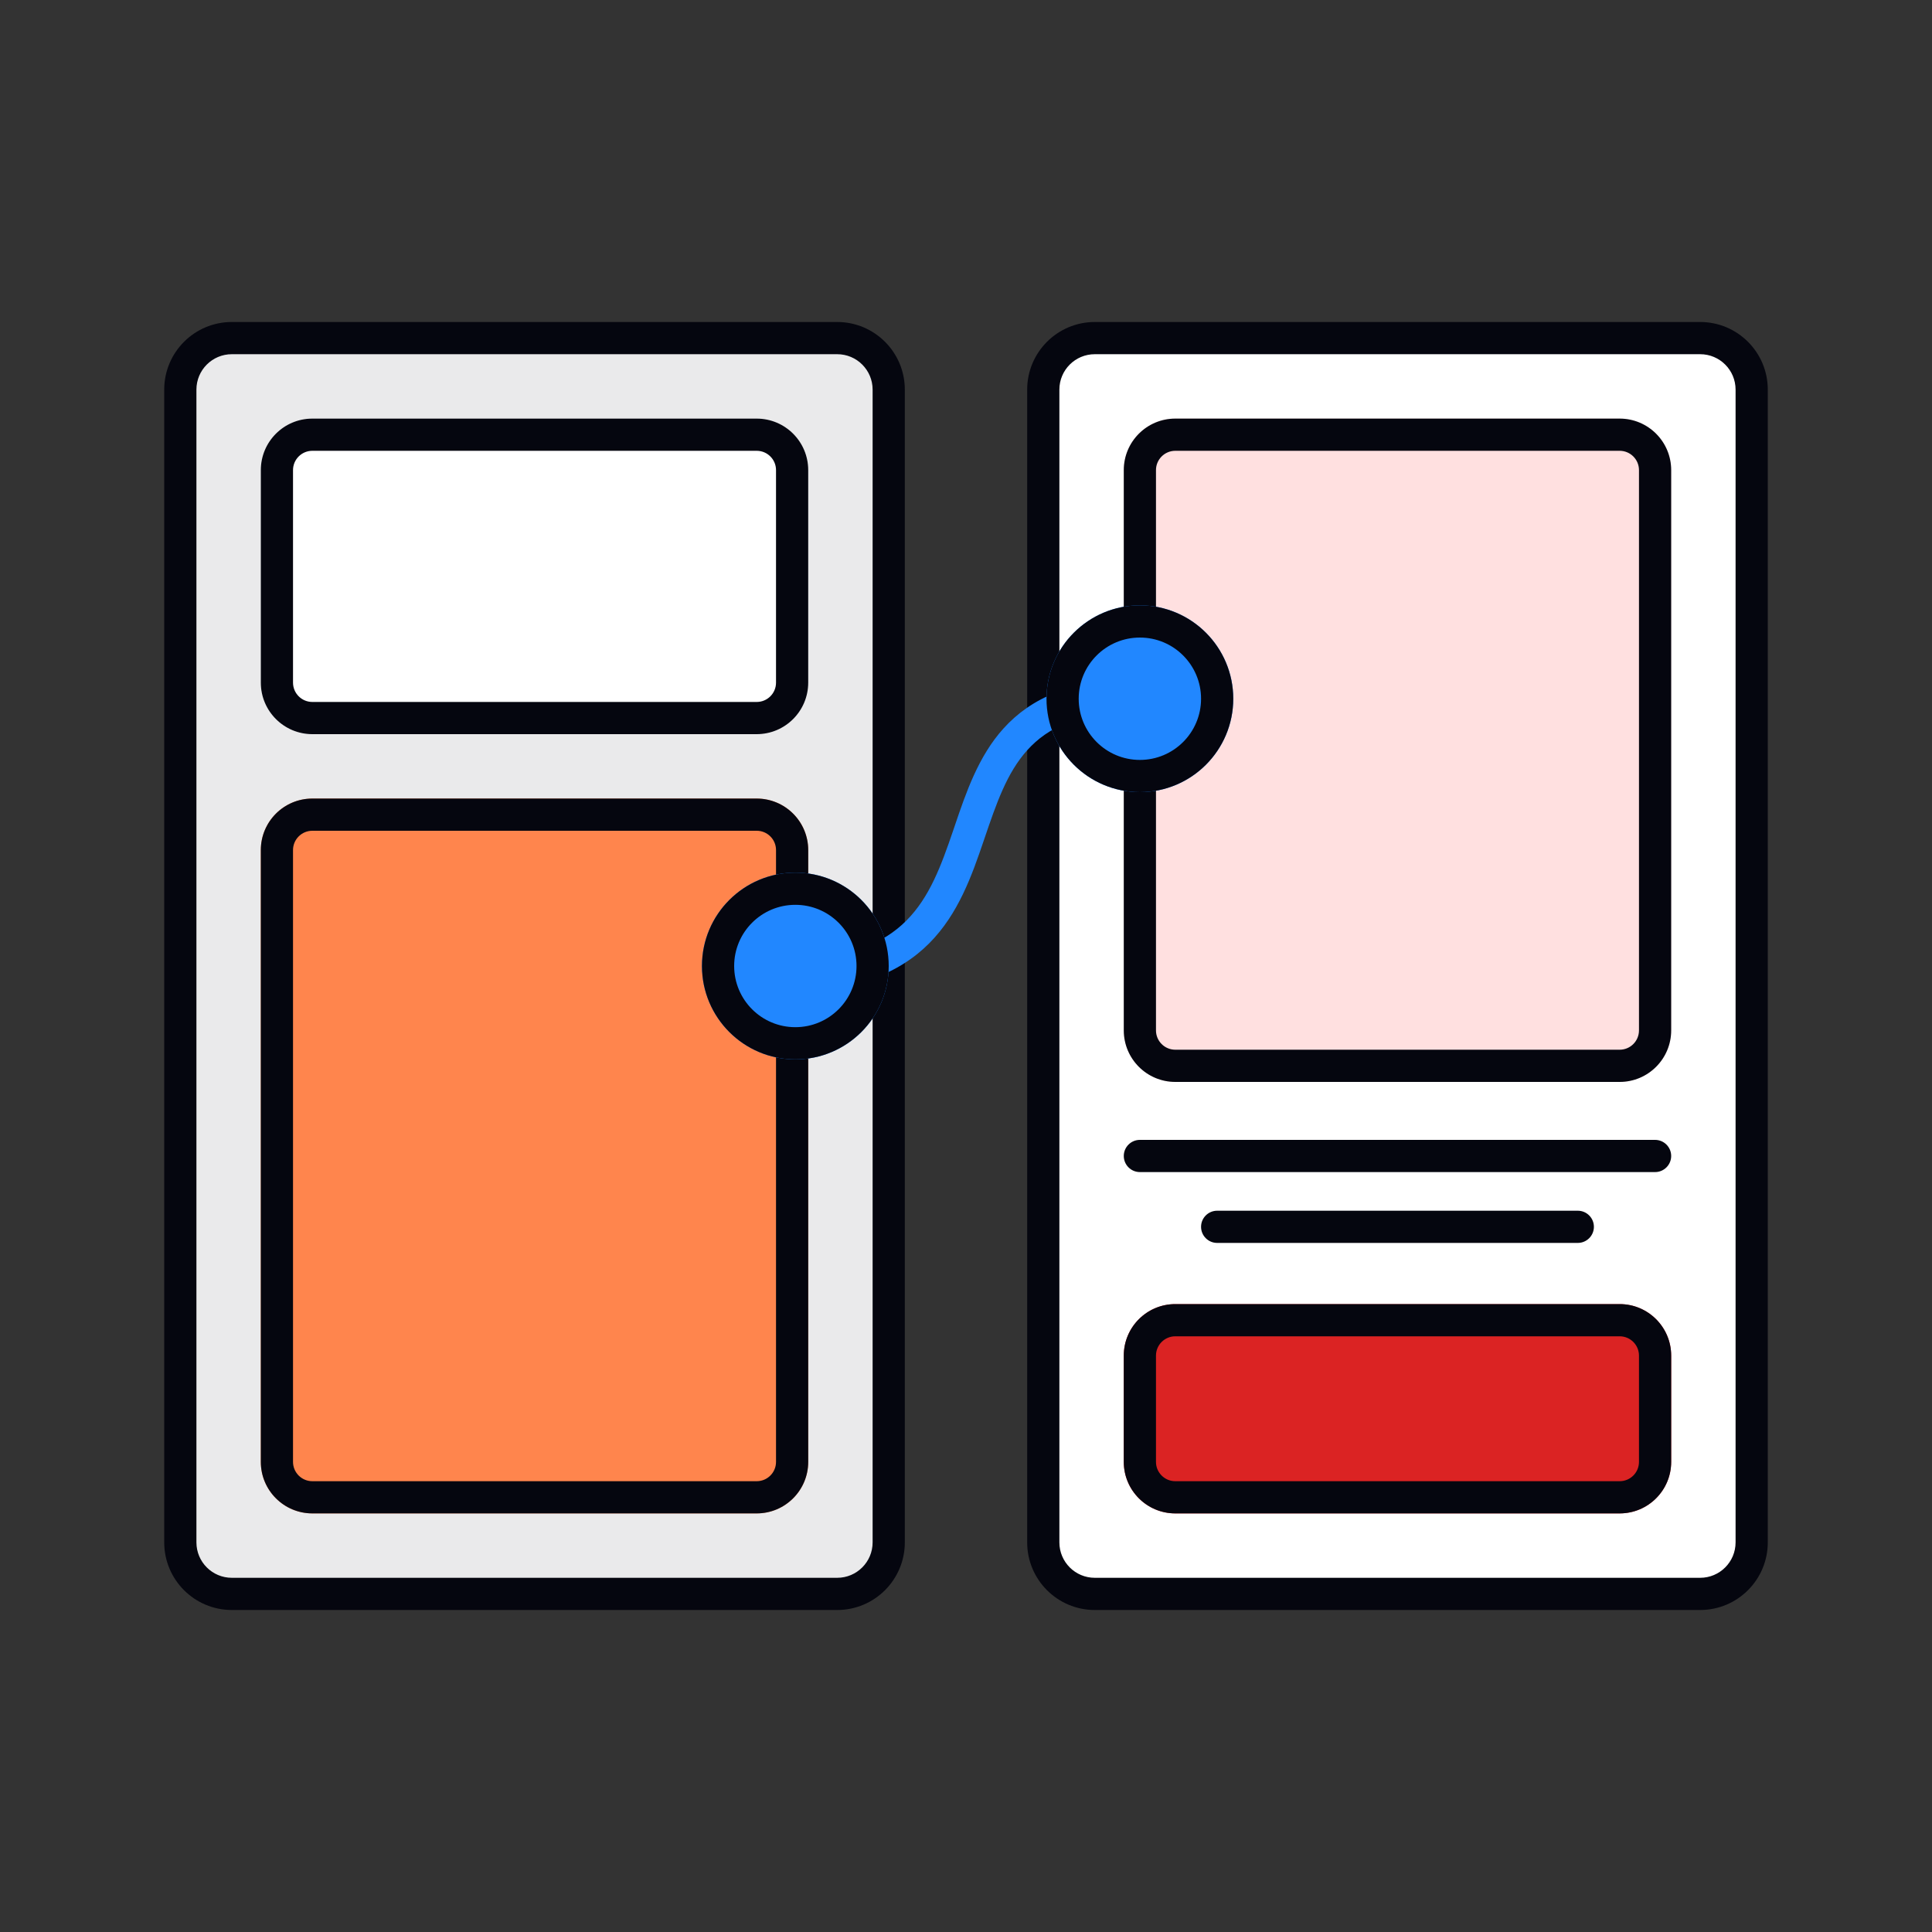
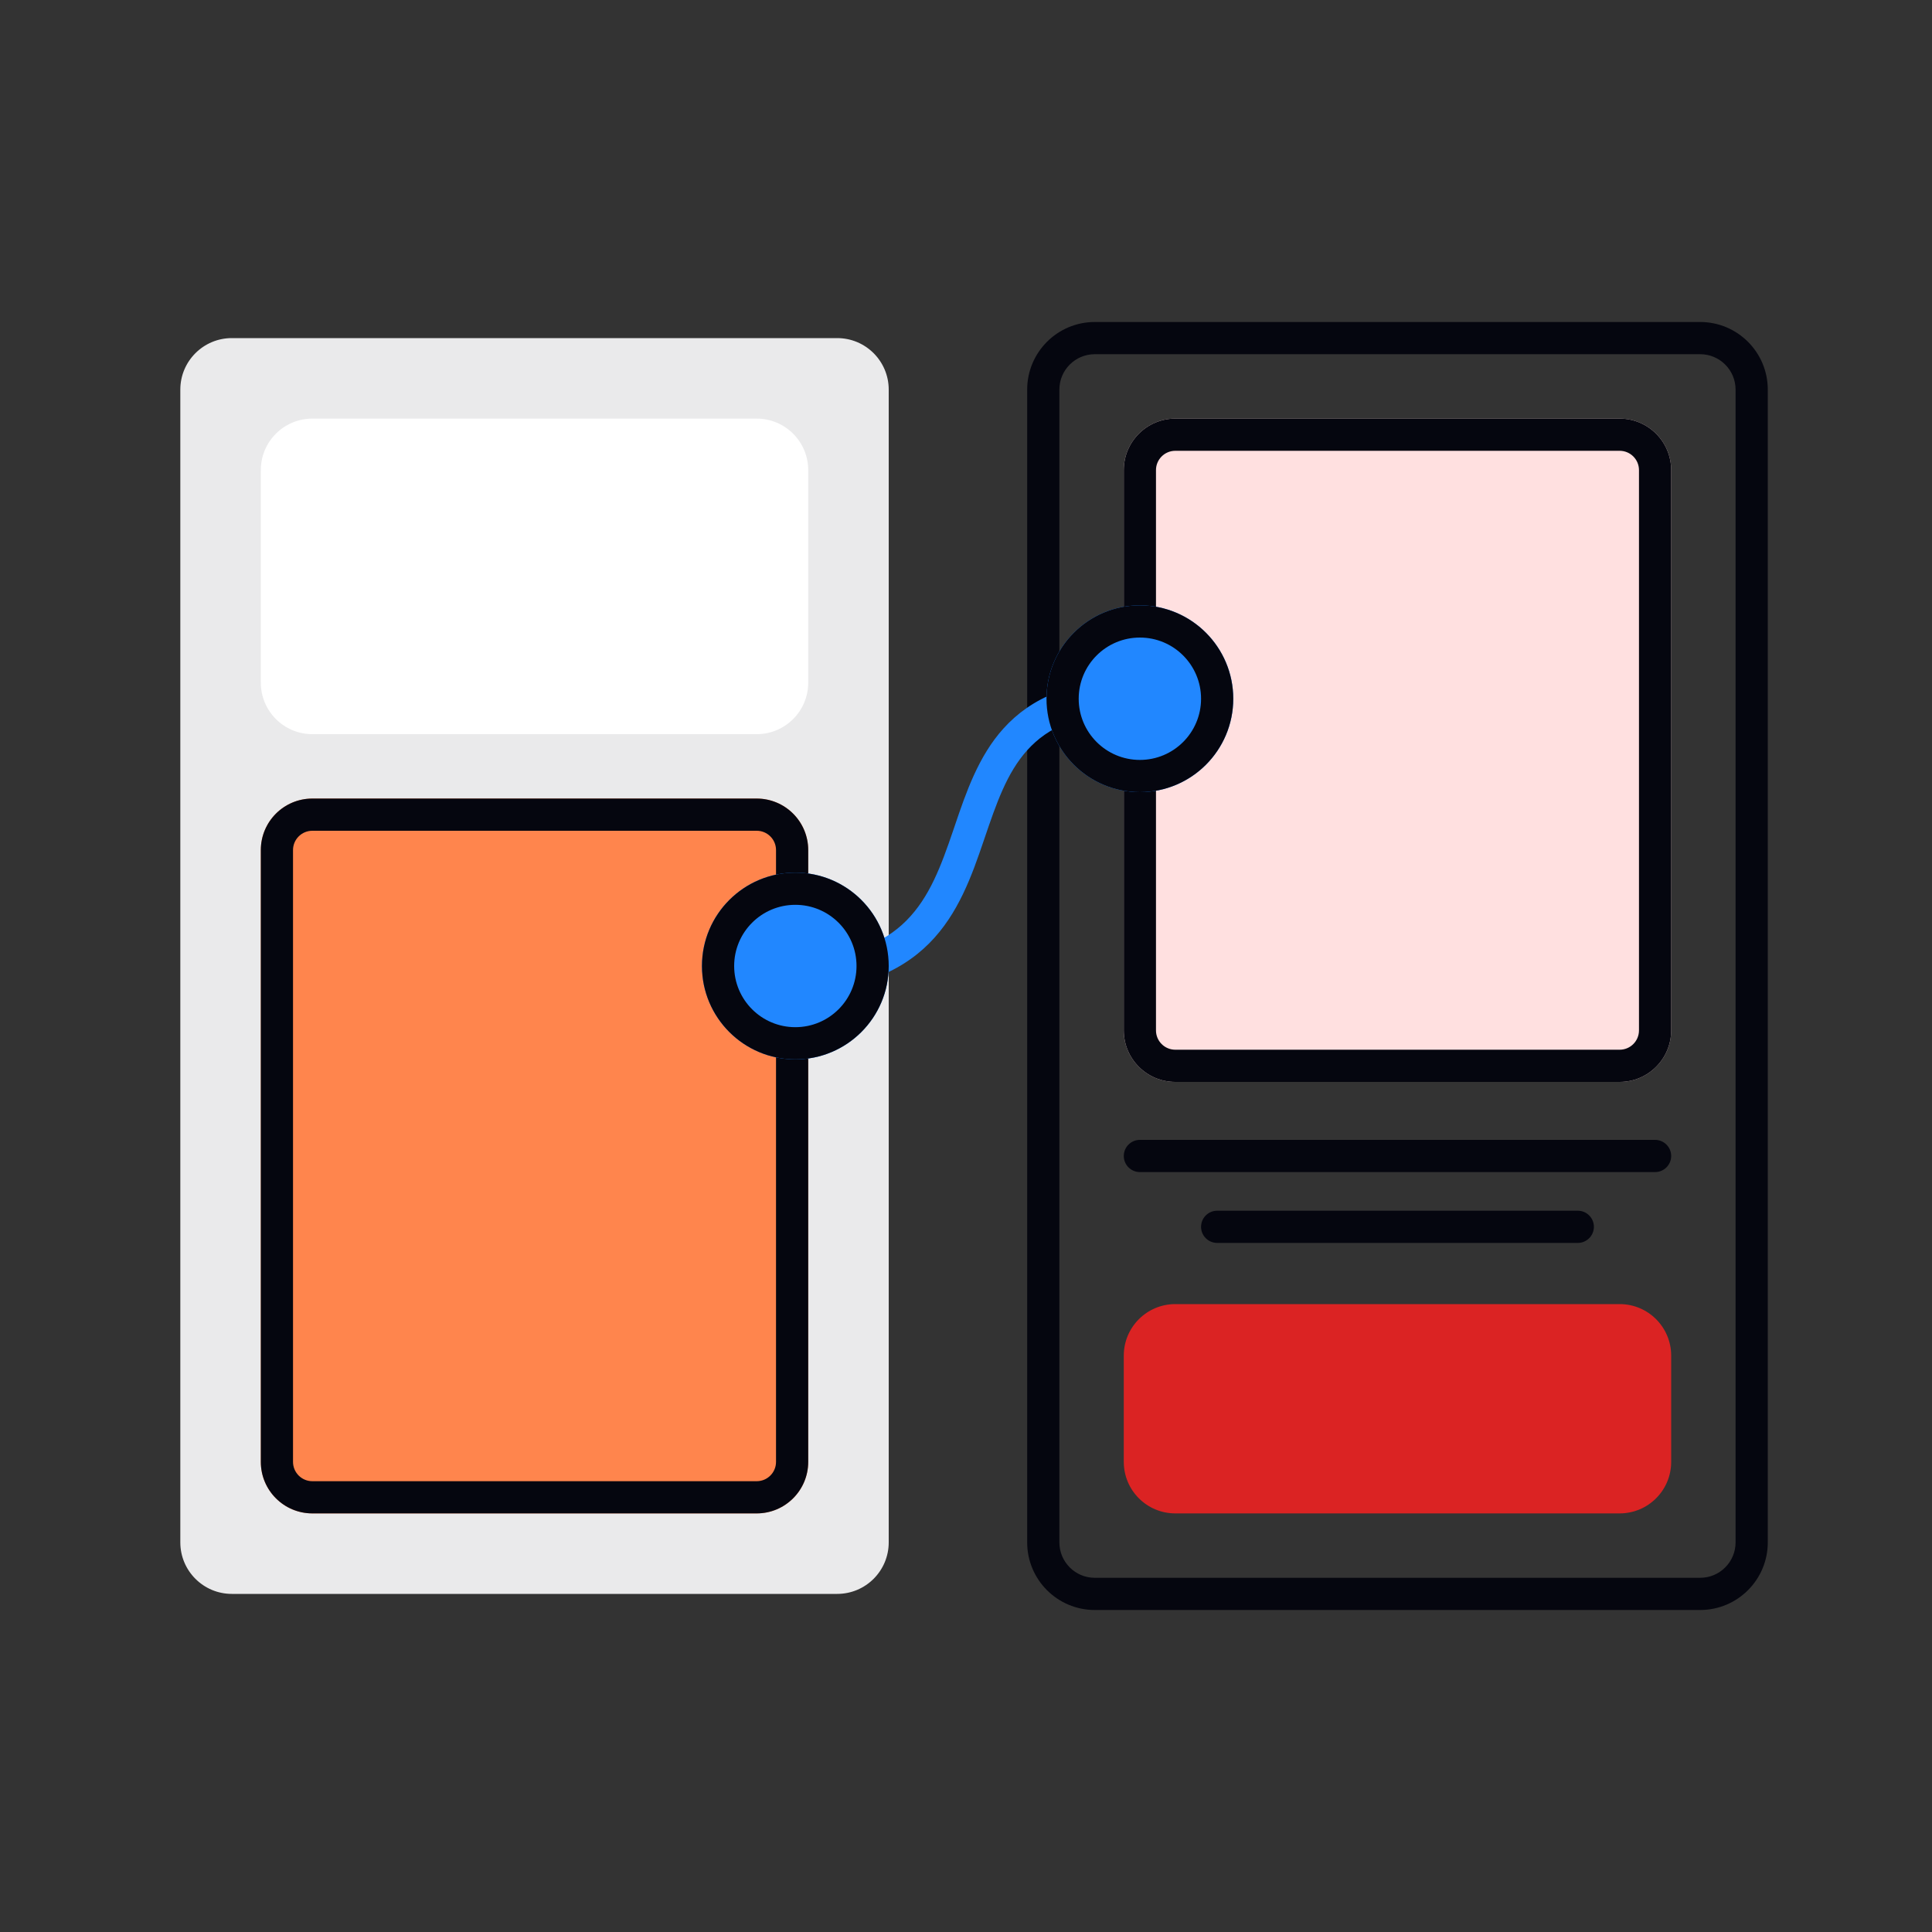
<svg xmlns="http://www.w3.org/2000/svg" width="600" height="600" viewBox="0 0 600 600" fill="none">
  <rect x="0" y="0" width="600" height="600" fill="#333333" stroke="none" />
  <path d="M56 121C56 112.163 63.163 105 72 105H260C268.837 105 276 112.163 276 121V479C276 487.837 268.837 495 260 495H72C63.163 495 56 487.837 56 479V121Z" fill="#EAEAEB" />
-   <path fill-rule="evenodd" clip-rule="evenodd" d="M51 121C51 109.402 60.402 100 72 100H260C271.598 100 281 109.402 281 121V479C281 490.598 271.598 500 260 500H72C60.402 500 51 490.598 51 479V121ZM72 110C65.925 110 61 114.925 61 121V479C61 485.075 65.925 490 72 490H260C266.075 490 271 485.075 271 479V121C271 114.925 266.075 110 260 110H72Z" fill="#05060F" />
  <path d="M81 146C81 137.163 88.163 130 97 130H235C243.837 130 251 137.163 251 146V212C251 220.837 243.837 228 235 228H97C88.163 228 81 220.837 81 212V146Z" fill="white" />
-   <path fill-rule="evenodd" clip-rule="evenodd" d="M235 140H97C93.686 140 91 142.686 91 146V212C91 215.314 93.686 218 97 218H235C238.314 218 241 215.314 241 212V146C241 142.686 238.314 140 235 140ZM97 130C88.163 130 81 137.163 81 146V212C81 220.837 88.163 228 97 228H235C243.837 228 251 220.837 251 212V146C251 137.163 243.837 130 235 130H97Z" fill="#05060F" />
-   <path d="M324 121C324 112.163 331.163 105 340 105H528C536.837 105 544 112.163 544 121V479C544 487.837 536.837 495 528 495H340C331.163 495 324 487.837 324 479V121Z" fill="white" />
  <path fill-rule="evenodd" clip-rule="evenodd" d="M319 121C319 109.402 328.402 100 340 100H528C539.598 100 549 109.402 549 121V479C549 490.598 539.598 500 528 500H340C328.402 500 319 490.598 319 479V121ZM340 110C333.925 110 329 114.925 329 121V479C329 485.075 333.925 490 340 490H528C534.075 490 539 485.075 539 479V121C539 114.925 534.075 110 528 110H340Z" fill="#05060F" />
  <path d="M349 421C349 412.163 356.163 405 365 405H503C511.837 405 519 412.163 519 421V454C519 462.837 511.837 470 503 470H365C356.163 470 349 462.837 349 454V421Z" fill="#DB2323" />
-   <path fill-rule="evenodd" clip-rule="evenodd" d="M503 415H365C361.686 415 359 417.686 359 421V454C359 457.314 361.686 460 365 460H503C506.314 460 509 457.314 509 454V421C509 417.686 506.314 415 503 415ZM365 405C356.163 405 349 412.163 349 421V454C349 462.837 356.163 470 365 470H503C511.837 470 519 462.837 519 454V421C519 412.163 511.837 405 503 405H365Z" fill="#05060F" />
  <path d="M349 146C349 137.163 356.163 130 365 130H503C511.837 130 519 137.163 519 146V320C519 328.837 511.837 336 503 336H365C356.163 336 349 328.837 349 320V146Z" fill="#FFE0E0" />
  <path fill-rule="evenodd" clip-rule="evenodd" d="M503 140H365C361.686 140 359 142.686 359 146V320C359 323.314 361.686 326 365 326H503C506.314 326 509 323.314 509 320V146C509 142.686 506.314 140 503 140ZM365 130C356.163 130 349 137.163 349 146V320C349 328.837 356.163 336 365 336H503C511.837 336 519 328.837 519 320V146C519 137.163 511.837 130 503 130H365Z" fill="#05060F" />
  <path fill-rule="evenodd" clip-rule="evenodd" d="M349 359C349 356.239 351.239 354 354 354H514C516.761 354 519 356.239 519 359C519 361.761 516.761 364 514 364H354C351.239 364 349 361.761 349 359Z" fill="#05060F" />
  <path fill-rule="evenodd" clip-rule="evenodd" d="M373 381C373 378.239 375.239 376 378 376H490C492.761 376 495 378.239 495 381C495 383.761 492.761 386 490 386H378C375.239 386 373 383.761 373 381Z" fill="#05060F" />
  <path fill-rule="evenodd" clip-rule="evenodd" d="M311.631 226.244C320.158 216.797 332.857 211 353 211C355.761 211 358 213.239 358 216C358 218.761 355.761 221 353 221C334.967 221 325.251 226.078 319.055 232.944C312.677 240.009 309.452 249.484 305.764 260.316C305.674 260.581 305.584 260.846 305.493 261.112C301.835 271.851 297.641 283.838 288.592 292.933C279.292 302.279 265.53 308 244 308C241.239 308 239 305.761 239 303C239 300.239 241.239 298 244 298C263.659 298 274.572 292.846 281.503 285.88C288.685 278.662 292.277 268.899 296.027 257.888C296.202 257.375 296.377 256.859 296.553 256.34C300.013 246.148 303.837 234.879 311.631 226.244Z" fill="#2187FF" />
  <path d="M383 217C383 233.016 370.016 246 354 246C337.984 246 325 233.016 325 217C325 200.984 337.984 188 354 188C370.016 188 383 200.984 383 217Z" fill="#2187FF" />
  <path fill-rule="evenodd" clip-rule="evenodd" d="M354 236C364.493 236 373 227.493 373 217C373 206.507 364.493 198 354 198C343.507 198 335 206.507 335 217C335 227.493 343.507 236 354 236ZM354 246C370.016 246 383 233.016 383 217C383 200.984 370.016 188 354 188C337.984 188 325 200.984 325 217C325 233.016 337.984 246 354 246Z" fill="#05060F" />
  <path d="M81 264C81 255.163 88.163 248 97 248H235C243.837 248 251 255.163 251 264V454C251 462.837 243.837 470 235 470H97C88.163 470 81 462.837 81 454V264Z" fill="#FF854D" />
  <path fill-rule="evenodd" clip-rule="evenodd" d="M235 258H97C93.686 258 91 260.686 91 264V454C91 457.314 93.686 460 97 460H235C238.314 460 241 457.314 241 454V264C241 260.686 238.314 258 235 258ZM97 248C88.163 248 81 255.163 81 264V454C81 462.837 88.163 470 97 470H235C243.837 470 251 462.837 251 454V264C251 255.163 243.837 248 235 248H97Z" fill="#05060F" />
  <path d="M276 300C276 316.016 263.016 329 247 329C230.984 329 218 316.016 218 300C218 283.984 230.984 271 247 271C263.016 271 276 283.984 276 300Z" fill="#2187FF" />
  <path fill-rule="evenodd" clip-rule="evenodd" d="M247 319C257.493 319 266 310.493 266 300C266 289.507 257.493 281 247 281C236.507 281 228 289.507 228 300C228 310.493 236.507 319 247 319ZM247 329C263.016 329 276 316.016 276 300C276 283.984 263.016 271 247 271C230.984 271 218 283.984 218 300C218 316.016 230.984 329 247 329Z" fill="#05060F" />
</svg>